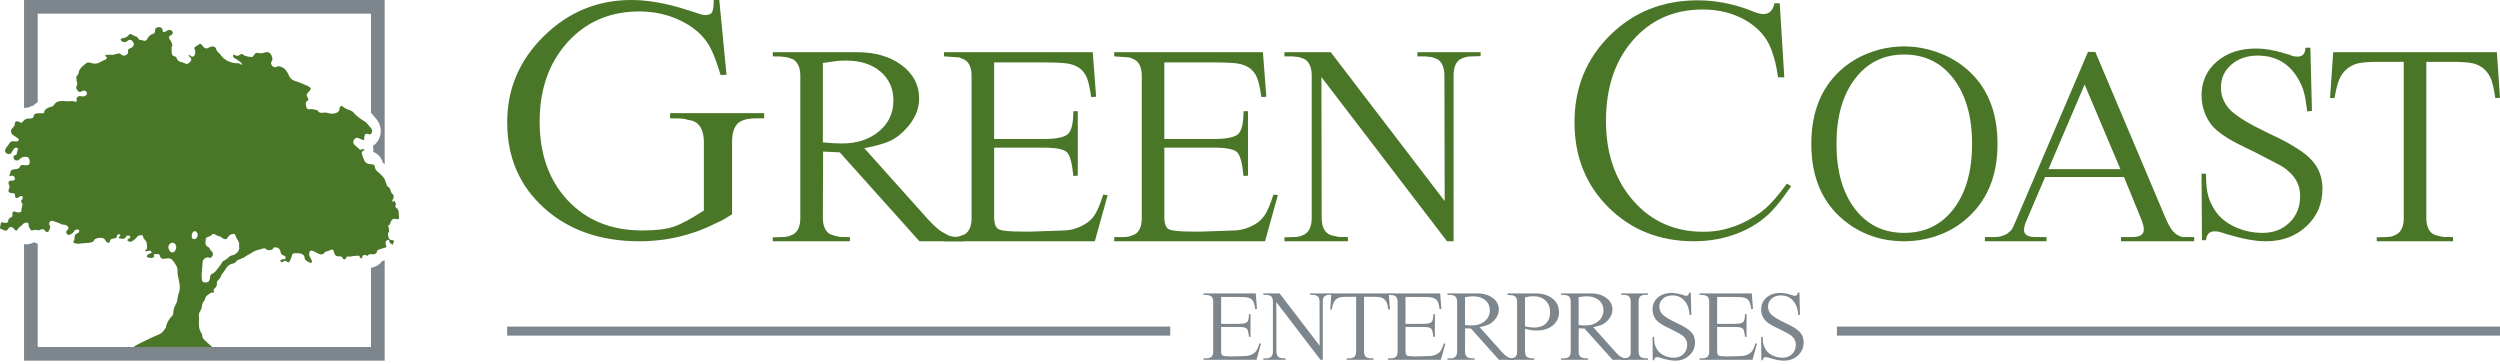
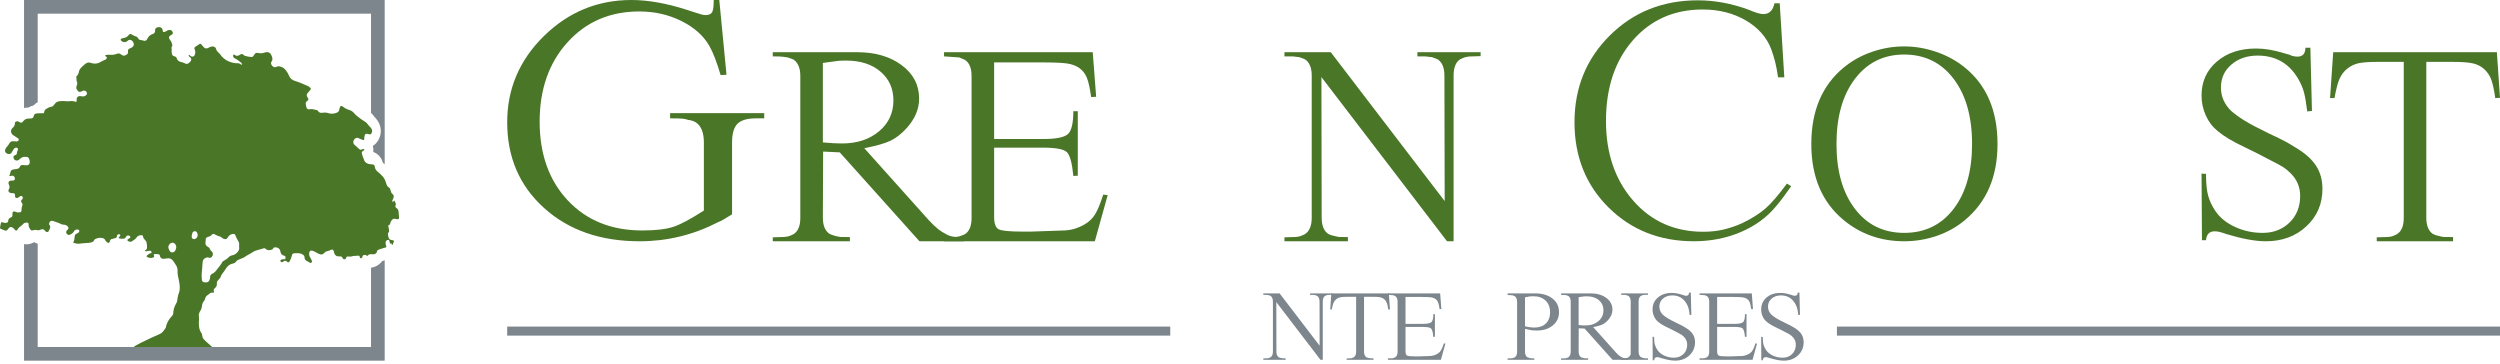
<svg xmlns="http://www.w3.org/2000/svg" width="337" height="49" viewBox="0 0 337 49" fill="none">
  <g clip-path="url(#clip0_304_274)">
    <path d="M96.21 0H96.961L97.933 10.075L97.138 10.12C96.636 8.402 96.135 7.099 95.635 6.21C94.84 4.819 93.58 3.693 91.857 2.835C90.133 1.977 88.24 1.545 86.178 1.545C82.23 1.545 79.004 2.932 76.501 5.701C73.996 8.47 72.745 12.035 72.745 16.395C72.745 20.785 74.01 24.327 76.544 27.023C79.077 29.718 82.422 31.066 86.575 31.066C88.373 31.066 89.764 30.904 90.751 30.581C91.738 30.258 93.115 29.524 94.883 28.378V19.212C94.883 17.863 94.514 16.951 93.779 16.482C93.454 16.305 93.13 16.202 92.807 16.172C92.542 16.085 92.283 16.027 92.033 15.997C91.782 15.968 91.216 15.953 90.332 15.953V15.246H103.015V15.953H101.91C100.731 15.953 99.899 16.196 99.413 16.684C98.927 17.171 98.683 18.005 98.683 19.188V28.891C98.153 29.217 97.763 29.452 97.513 29.6C97.262 29.748 97.019 29.866 96.784 29.955C93.454 31.669 89.934 32.524 86.222 32.524C80.948 32.524 76.655 31.03 73.341 28.039C70.026 25.049 68.37 21.197 68.37 16.483C68.37 11.976 70.019 8.102 73.318 4.861C76.618 1.622 80.551 0 85.117 0C87.356 0 89.846 0.442 92.586 1.325C93.292 1.562 93.749 1.709 93.956 1.767C94.486 1.943 94.854 2.033 95.061 2.033C95.532 2.033 95.841 1.907 95.989 1.657C96.135 1.407 96.21 0.855 96.21 0Z" fill="#4A7628" />
    <path d="M104.171 7.6V7.035H115.519C117.971 7.035 119.979 7.618 121.547 8.785C123.114 9.952 123.898 11.454 123.898 13.292C123.898 14.707 123.331 16.039 122.2 17.287C121.493 18.066 120.762 18.631 120.007 18.985C119.253 19.338 118.085 19.669 116.506 19.975L125.125 29.597C125.621 30.138 126.051 30.554 126.417 30.847C126.783 31.142 127.203 31.405 127.675 31.641C127.888 31.759 128.124 31.84 128.384 31.887C128.643 31.935 128.986 31.959 129.411 31.959H129.978V32.523H123.943L113.199 20.539L110.958 20.433L110.922 29.342C110.922 30.401 111.226 31.133 111.833 31.533C112.16 31.675 112.452 31.775 112.708 31.834C112.965 31.893 113.152 31.928 113.269 31.941C113.386 31.953 113.818 31.959 114.564 31.959V32.523H104.171V31.991L105.266 31.959C105.667 31.959 105.985 31.928 106.221 31.87C106.456 31.811 106.704 31.709 106.963 31.568C107.576 31.19 107.882 30.459 107.882 29.373V10.22C107.882 9.182 107.576 8.451 106.963 8.025L106.186 7.742C105.973 7.718 105.767 7.689 105.567 7.654C105.366 7.619 104.901 7.6 104.171 7.6ZM110.923 8.484V19.196C111.846 19.291 112.709 19.338 113.513 19.338C115.524 19.338 117.179 18.795 118.481 17.711C119.782 16.626 120.432 15.237 120.432 13.539C120.432 11.937 119.85 10.641 118.687 9.651C117.524 8.66 115.981 8.167 114.057 8.167C113.606 8.167 113.255 8.179 113.006 8.202C112.757 8.225 112.062 8.32 110.923 8.484Z" fill="#4A7628" />
    <path d="M127.255 32.524V31.96H128.373C128.756 31.96 129.057 31.929 129.273 31.871C129.489 31.811 129.754 31.711 130.066 31.569C130.666 31.192 130.967 30.459 130.967 29.373V10.252C130.967 9.168 130.661 8.437 130.049 8.06L129.306 7.742L127.256 7.6V7.035H147.301L147.761 13.045L147.087 13.08C146.921 11.877 146.727 11.005 146.502 10.464C146.277 9.922 145.941 9.49 145.492 9.173C145.042 8.855 144.487 8.648 143.826 8.554C143.164 8.46 142.054 8.413 140.494 8.413H134.008V18.736H140.633C142.347 18.736 143.452 18.518 143.945 18.082C144.438 17.645 144.685 16.614 144.685 14.988H145.286V23.684L144.687 23.72C144.522 21.976 144.228 20.904 143.806 20.503C143.382 20.103 142.313 19.903 140.599 19.903H134.009V29.208C134.009 30.124 134.208 30.689 134.608 30.899C135.008 31.112 136.054 31.216 137.747 31.216H139.088L143.144 31.075C143.732 31.075 144.272 31.005 144.766 30.863C145.259 30.722 145.731 30.521 146.177 30.262C146.764 29.932 147.234 29.489 147.588 28.936C147.94 28.383 148.317 27.482 148.717 26.232L149.316 26.302L147.583 32.524H127.255Z" fill="#4A7628" />
-     <path d="M150.199 32.524V31.96H151.316C151.701 31.96 152 31.929 152.217 31.871C152.434 31.811 152.698 31.711 153.01 31.569C153.611 31.192 153.91 30.459 153.91 29.373V10.252C153.91 9.168 153.604 8.437 152.992 8.06L152.249 7.742L150.198 7.6V7.035H170.243L170.703 13.045L170.029 13.08C169.864 11.877 169.669 11.005 169.444 10.464C169.221 9.922 168.883 9.49 168.435 9.173C167.987 8.855 167.431 8.648 166.769 8.554C166.107 8.46 164.997 8.413 163.437 8.413H156.951V18.736H163.575C165.29 18.736 166.395 18.518 166.888 18.082C167.381 17.645 167.628 16.614 167.628 14.988H168.229V23.684L167.629 23.72C167.465 21.976 167.171 20.904 166.748 20.503C166.325 20.103 165.256 19.903 163.542 19.903H156.952V29.208C156.952 30.124 157.152 30.689 157.551 30.899C157.951 31.112 158.997 31.216 160.69 31.216H162.03L166.087 31.075C166.674 31.075 167.216 31.005 167.708 30.863C168.203 30.722 168.673 30.521 169.12 30.262C169.708 29.932 170.178 29.489 170.53 28.936C170.882 28.383 171.259 27.482 171.659 26.232L172.258 26.302L170.527 32.524H150.199Z" fill="#4A7628" />
    <path d="M173.143 32.523V31.991L174.238 31.959C174.637 31.959 174.946 31.928 175.156 31.87C175.369 31.81 175.617 31.709 175.9 31.567C176.512 31.166 176.819 30.434 176.819 29.371V10.188C176.819 9.124 176.512 8.392 175.9 7.99L175.156 7.707L174.238 7.6H173.143V7.035H179.385L194.743 27.107L194.707 10.189C194.707 9.125 194.401 8.393 193.788 7.991L193.047 7.707L192.127 7.601H191.066V7.036H199.586V7.567L198.491 7.601C198.089 7.601 197.783 7.63 197.572 7.689C197.36 7.748 197.112 7.85 196.83 7.991C196.24 8.369 195.945 9.1 195.945 10.185V32.524H195.061L178.127 10.392L178.162 29.342C178.162 30.401 178.456 31.133 179.046 31.533C179.329 31.675 179.564 31.758 179.753 31.781C180.107 31.875 180.337 31.928 180.443 31.941C180.549 31.953 180.967 31.959 181.697 31.959V32.523H173.143Z" fill="#4A7628" />
    <path d="M239.201 0.441H239.907L240.525 10.428H239.685C239.568 9.633 239.443 8.962 239.31 8.417C239.179 7.873 238.994 7.275 238.759 6.627C238.139 5.008 236.99 3.711 235.311 2.739C233.633 1.767 231.703 1.281 229.522 1.281C225.663 1.281 222.526 2.666 220.11 5.434C217.693 8.204 216.486 11.828 216.486 16.306C216.486 20.665 217.709 24.245 220.154 27.044C222.598 29.843 225.751 31.241 229.61 31.241C230.582 31.241 231.503 31.14 232.371 30.933C233.24 30.726 234.088 30.433 234.913 30.049C236.18 29.431 237.203 28.782 237.984 28.104C238.764 27.426 239.729 26.308 240.877 24.746L241.453 25.1C240.658 26.248 239.98 27.147 239.419 27.796C238.181 29.297 236.592 30.461 234.646 31.286C232.702 32.111 230.597 32.522 228.327 32.522C223.732 32.522 219.902 31.006 216.838 27.971C213.774 24.938 212.242 21.107 212.242 16.482C212.242 11.828 213.833 7.924 217.015 4.771C220.196 1.62 224.144 0.043 228.859 0.043C231.156 0.043 233.454 0.471 235.751 1.324C236.636 1.707 237.283 1.899 237.696 1.899C238.493 1.9 238.994 1.414 239.201 0.441Z" fill="#4A7628" />
    <path d="M244.164 19.407C244.164 14.953 245.614 11.523 248.513 9.119C249.622 8.201 250.888 7.492 252.314 6.999C253.74 6.503 255.194 6.256 256.679 6.256C258.141 6.256 259.592 6.503 261.029 6.999C262.465 7.492 263.75 8.201 264.881 9.119C267.803 11.499 269.265 14.93 269.265 19.407C269.265 23.814 267.803 27.231 264.881 29.659C263.796 30.578 262.542 31.286 261.116 31.78C259.691 32.274 258.211 32.522 256.679 32.522C253.545 32.522 250.822 31.567 248.513 29.659C245.614 27.254 244.164 23.839 244.164 19.407ZM256.679 7.351C253.923 7.351 251.713 8.441 250.052 10.621C248.39 12.802 247.558 15.73 247.558 19.407C247.558 23.06 248.383 25.97 250.034 28.139C251.683 30.307 253.899 31.391 256.679 31.391C259.484 31.391 261.711 30.306 263.361 28.139C265.011 25.97 265.834 23.06 265.834 19.407C265.834 15.73 265.005 12.802 263.344 10.621C261.681 8.441 259.461 7.351 256.679 7.351Z" fill="#4A7628" />
-     <path d="M267.568 32.524V31.959H268.629H268.807C269.371 31.959 269.843 31.864 270.22 31.675C270.314 31.629 270.402 31.587 270.486 31.552C270.568 31.517 270.679 31.427 270.821 31.287C271.009 31.169 271.175 30.981 271.316 30.721L271.811 29.589L281.461 7H282.451L291.997 29.589C292.185 29.973 292.316 30.236 292.385 30.378C292.622 30.809 292.846 31.121 293.057 31.312C293.175 31.456 293.37 31.599 293.641 31.743C293.911 31.887 294.14 31.959 294.33 31.959H294.931H295.779V32.524H285.914V31.959H287.152H287.401C288.461 31.959 288.99 31.616 288.99 30.931C288.99 30.623 288.879 30.173 288.653 29.583L286.315 23.863H275.678L273.232 29.593C272.967 30.158 272.835 30.629 272.835 31.004C272.835 31.64 273.366 31.959 274.426 31.959H274.673H275.875V32.524H267.568ZM281.007 11.392L276.132 22.801H285.829L281.007 11.392Z" fill="#4A7628" />
    <path d="M296.767 23.403L297.371 23.438C297.371 24.734 297.471 25.729 297.672 26.425C297.87 27.121 298.195 27.799 298.642 28.458C299.255 29.354 300.139 30.067 301.293 30.596C302.449 31.127 303.686 31.392 305.005 31.392C306.466 31.392 307.674 30.927 308.63 29.996C309.585 29.066 310.061 27.869 310.061 26.408C310.061 25.229 309.638 24.215 308.788 23.367C308.458 23.038 308.134 22.766 307.816 22.554C307.497 22.343 306.821 21.977 305.785 21.459L304.157 20.61L302.566 19.833C300.963 19.079 299.761 18.36 298.958 17.676C298.254 17.111 297.71 16.403 297.336 15.554C296.956 14.706 296.767 13.811 296.767 12.867C296.767 11.006 297.452 9.486 298.819 8.307C300.186 7.129 301.955 6.54 304.121 6.54C305.275 6.54 306.538 6.753 307.904 7.176C308.234 7.27 308.464 7.337 308.592 7.371C308.723 7.406 308.812 7.448 308.858 7.493C309.163 7.588 309.435 7.635 309.673 7.635C310.401 7.635 310.767 7.236 310.767 6.434H311.438L311.651 14.954L311.015 15.024C310.873 13.846 310.719 12.962 310.555 12.373C310.39 11.784 310.117 11.171 309.742 10.535C308.517 8.507 306.713 7.493 304.333 7.493C302.919 7.493 301.74 7.895 300.798 8.697C299.854 9.498 299.383 10.535 299.383 11.808C299.383 12.988 299.831 14.024 300.726 14.919C301.197 15.343 301.804 15.785 302.547 16.244C303.29 16.705 304.368 17.276 305.783 17.959C306.889 18.478 307.649 18.849 308.063 19.073C308.475 19.297 308.904 19.551 309.353 19.834C310.649 20.588 311.593 21.413 312.181 22.307C312.77 23.203 313.066 24.252 313.066 25.454C313.066 27.482 312.342 29.167 310.898 30.508C309.455 31.852 307.631 32.523 305.43 32.523C304.719 32.523 303.92 32.442 303.031 32.276C302.144 32.112 301.191 31.876 300.173 31.568C299.698 31.404 299.356 31.298 299.144 31.252C298.93 31.205 298.729 31.18 298.54 31.18C297.829 31.18 297.439 31.581 297.369 32.383H296.825L296.767 23.403Z" fill="#4A7628" />
    <path d="M314.092 13.22L314.515 7.035H336.577L337 13.186L336.363 13.22C336.198 12.076 336.015 11.238 335.815 10.712C335.614 10.184 335.308 9.729 334.897 9.343C334.483 8.957 333.982 8.693 333.394 8.553C332.804 8.413 331.862 8.341 330.566 8.341H327.067V29.342C327.067 30.401 327.359 31.133 327.949 31.533C328.232 31.675 328.467 31.758 328.658 31.781C329.01 31.875 329.248 31.928 329.364 31.941C329.481 31.953 329.918 31.959 330.672 31.959V32.523H320.385V31.991L321.479 31.959C321.88 31.959 322.187 31.928 322.399 31.87C322.612 31.811 322.847 31.709 323.106 31.568C323.72 31.19 324.025 30.459 324.025 29.373V8.341H320.536C319.387 8.341 318.531 8.401 317.967 8.518C317.403 8.635 316.892 8.875 316.433 9.238C315.975 9.601 315.624 10.056 315.376 10.605C315.131 11.156 314.901 12.027 314.69 13.22L314.092 13.22Z" fill="#4A7628" />
-     <path d="M162.236 48.502V48.304H162.629C162.764 48.304 162.868 48.293 162.946 48.272C163.022 48.252 163.115 48.217 163.224 48.166C163.436 48.034 163.541 47.776 163.541 47.395V40.677C163.541 40.296 163.433 40.039 163.217 39.906L162.956 39.796L162.236 39.745V39.547H169.279L169.44 41.658L169.204 41.67C169.145 41.248 169.077 40.941 168.998 40.752C168.919 40.561 168.801 40.41 168.643 40.298C168.486 40.185 168.291 40.113 168.058 40.081C167.825 40.047 167.436 40.031 166.888 40.031H164.609V43.658H166.936C167.538 43.658 167.927 43.581 168.099 43.428C168.272 43.274 168.36 42.913 168.36 42.341H168.57V45.397L168.36 45.408C168.302 44.796 168.198 44.419 168.051 44.278C167.903 44.136 167.526 44.067 166.923 44.067H164.609V47.335C164.609 47.658 164.678 47.856 164.819 47.929C164.96 48.005 165.328 48.042 165.923 48.042H166.393L167.819 47.993C168.025 47.993 168.215 47.967 168.388 47.917C168.562 47.868 168.728 47.797 168.884 47.705C169.091 47.59 169.256 47.435 169.38 47.24C169.503 47.045 169.636 46.73 169.776 46.289L169.987 46.316L169.379 48.501H162.236V48.502Z" fill="#7D868C" />
    <path d="M170.297 48.502V48.315L170.683 48.304C170.823 48.304 170.931 48.293 171.006 48.272C171.081 48.252 171.167 48.217 171.266 48.166C171.481 48.025 171.589 47.767 171.589 47.394V40.655C171.589 40.28 171.482 40.024 171.266 39.882L171.006 39.783L170.683 39.745H170.297V39.547H172.491L177.886 46.599L177.875 40.655C177.875 40.283 177.767 40.024 177.551 39.882L177.291 39.783L176.968 39.745H176.595V39.547H179.589V39.734L179.203 39.745C179.063 39.745 178.956 39.756 178.881 39.777C178.806 39.797 178.719 39.833 178.62 39.882C178.412 40.014 178.31 40.273 178.31 40.654V48.502H177.999L172.048 40.727L172.061 47.384C172.061 47.756 172.164 48.013 172.371 48.155C172.471 48.203 172.553 48.233 172.619 48.241C172.743 48.275 172.825 48.293 172.862 48.297C172.898 48.302 173.046 48.304 173.303 48.304V48.502H170.297Z" fill="#7D868C" />
    <path d="M179.315 41.721L179.463 39.547H187.215L187.363 41.709L187.14 41.721C187.083 41.317 187.017 41.024 186.948 40.839C186.877 40.653 186.77 40.494 186.625 40.357C186.479 40.222 186.303 40.13 186.097 40.08C185.889 40.03 185.558 40.006 185.102 40.006H183.872V47.384C183.872 47.755 183.976 48.013 184.183 48.154C184.283 48.203 184.366 48.232 184.432 48.24C184.556 48.275 184.639 48.292 184.68 48.297C184.721 48.301 184.875 48.303 185.141 48.303V48.502H181.526V48.315L181.91 48.303C182.052 48.303 182.159 48.292 182.234 48.271C182.309 48.252 182.392 48.217 182.482 48.165C182.697 48.033 182.806 47.776 182.806 47.395V40.007H181.58C181.176 40.007 180.874 40.027 180.677 40.068C180.479 40.109 180.299 40.193 180.138 40.32C179.977 40.448 179.853 40.608 179.766 40.801C179.68 40.995 179.599 41.301 179.525 41.721H179.315Z" fill="#7D868C" />
    <path d="M187.09 48.502V48.304H187.483C187.618 48.304 187.723 48.293 187.799 48.272C187.876 48.252 187.968 48.217 188.078 48.166C188.289 48.034 188.395 47.776 188.395 47.395V40.677C188.395 40.296 188.287 40.039 188.072 39.906L187.811 39.796L187.091 39.745V39.547H194.133L194.294 41.658L194.058 41.67C194 41.248 193.931 40.941 193.852 40.752C193.774 40.561 193.655 40.41 193.498 40.298C193.339 40.185 193.146 40.113 192.912 40.081C192.679 40.047 192.29 40.031 191.741 40.031H189.463V43.658H191.79C192.393 43.658 192.78 43.581 192.953 43.428C193.127 43.274 193.214 42.913 193.214 42.341H193.425V45.397L193.214 45.408C193.157 44.796 193.054 44.419 192.905 44.278C192.756 44.136 192.38 44.067 191.778 44.067H189.463V47.335C189.463 47.658 189.533 47.856 189.673 47.929C189.814 48.005 190.182 48.042 190.776 48.042H191.247L192.673 47.993C192.88 47.993 193.068 47.967 193.242 47.917C193.417 47.868 193.581 47.797 193.739 47.705C193.944 47.59 194.11 47.435 194.233 47.24C194.359 47.045 194.491 46.73 194.631 46.289L194.841 46.316L194.232 48.501H187.09V48.502Z" fill="#7D868C" />
-     <path d="M195.114 39.745V39.547H199.101C199.963 39.547 200.669 39.752 201.219 40.162C201.771 40.571 202.044 41.099 202.044 41.746C202.044 42.243 201.846 42.71 201.449 43.149C201.2 43.424 200.943 43.622 200.678 43.746C200.415 43.87 200.003 43.987 199.448 44.094L202.476 47.475C202.651 47.665 202.802 47.812 202.93 47.915C203.058 48.017 203.205 48.111 203.372 48.193C203.447 48.233 203.53 48.263 203.622 48.279C203.713 48.296 203.833 48.304 203.983 48.304H204.181V48.502H202.061L198.286 44.292L197.498 44.255L197.486 47.385C197.486 47.757 197.592 48.014 197.806 48.156C197.921 48.204 198.023 48.241 198.113 48.26C198.203 48.281 198.268 48.294 198.31 48.298C198.351 48.302 198.502 48.304 198.765 48.304V48.502H195.113V48.316L195.499 48.304C195.64 48.304 195.752 48.294 195.834 48.272C195.916 48.254 196.003 48.218 196.094 48.166C196.31 48.034 196.417 47.776 196.417 47.396V40.665C196.417 40.3 196.31 40.044 196.094 39.894L195.821 39.795C195.746 39.787 195.674 39.776 195.604 39.764C195.534 39.752 195.371 39.745 195.114 39.745ZM197.487 40.055V43.82C197.811 43.854 198.114 43.869 198.397 43.869C199.103 43.869 199.686 43.678 200.142 43.297C200.599 42.918 200.829 42.427 200.829 41.831C200.829 41.268 200.624 40.814 200.214 40.466C199.806 40.117 199.264 39.943 198.587 39.943C198.429 39.943 198.306 39.949 198.219 39.956C198.13 39.964 197.887 39.998 197.487 40.055Z" fill="#7D868C" />
    <path d="M203.224 39.76V39.547H206.907C207.89 39.547 208.678 39.777 209.268 40.237C209.86 40.696 210.155 41.315 210.155 42.094C210.155 42.812 209.879 43.403 209.324 43.862C208.772 44.322 208.058 44.553 207.184 44.553C206.891 44.553 206.654 44.541 206.472 44.517C206.289 44.49 205.987 44.429 205.572 44.33V47.385C205.572 47.757 205.676 48.014 205.883 48.155C205.999 48.204 206.102 48.241 206.194 48.26C206.284 48.281 206.348 48.294 206.385 48.297C206.422 48.302 206.571 48.304 206.827 48.304V48.502H203.224V48.315L203.609 48.304C203.742 48.304 203.846 48.293 203.92 48.272C203.996 48.253 204.086 48.217 204.193 48.168C204.401 48.036 204.504 47.778 204.504 47.4V40.701C204.504 40.321 204.401 40.064 204.193 39.933L203.92 39.812L203.224 39.76ZM206.694 39.933C206.495 39.933 206.333 39.941 206.208 39.957C206.083 39.975 205.871 40.015 205.571 40.081V43.982C205.838 44.047 206.075 44.094 206.279 44.118C206.483 44.142 206.669 44.156 206.836 44.156C207.486 44.156 208.001 43.972 208.382 43.603C208.76 43.235 208.951 42.736 208.951 42.107C208.951 41.434 208.747 40.905 208.34 40.516C207.933 40.128 207.384 39.933 206.694 39.933Z" fill="#7D868C" />
    <path d="M210.43 39.745V39.547H214.416C215.277 39.547 215.982 39.752 216.533 40.162C217.084 40.571 217.359 41.099 217.359 41.746C217.359 42.243 217.161 42.71 216.763 43.149C216.515 43.424 216.257 43.622 215.991 43.746C215.727 43.87 215.317 43.987 214.762 44.094L217.791 47.475C217.964 47.665 218.116 47.812 218.244 47.915C218.372 48.017 218.52 48.111 218.686 48.193C218.762 48.233 218.845 48.263 218.936 48.279C219.027 48.296 219.146 48.304 219.295 48.304H219.495V48.502H217.374L213.6 44.292L212.813 44.255L212.8 47.385C212.8 47.757 212.906 48.014 213.12 48.156C213.235 48.204 213.337 48.241 213.428 48.26C213.518 48.281 213.584 48.294 213.624 48.298C213.665 48.302 213.818 48.304 214.08 48.304V48.502H210.429V48.316L210.813 48.304C210.955 48.304 211.064 48.294 211.148 48.272C211.231 48.254 211.318 48.218 211.409 48.166C211.623 48.034 211.732 47.776 211.732 47.396V40.665C211.732 40.3 211.623 40.044 211.409 39.894L211.136 39.795C211.061 39.787 210.988 39.776 210.917 39.764C210.85 39.752 210.685 39.745 210.43 39.745ZM212.8 40.055V43.82C213.125 43.854 213.428 43.869 213.71 43.869C214.418 43.869 215 43.678 215.457 43.297C215.914 42.918 216.143 42.427 216.143 41.831C216.143 41.268 215.937 40.814 215.529 40.466C215.119 40.117 214.577 39.943 213.902 39.943C213.744 39.943 213.62 39.949 213.532 39.956C213.444 39.964 213.201 39.998 212.8 40.055Z" fill="#7D868C" />
    <path d="M218.539 48.502V48.316L218.924 48.304C219.065 48.304 219.177 48.294 219.26 48.272C219.342 48.252 219.425 48.218 219.508 48.166L219.682 48.006C219.739 47.929 219.776 47.862 219.793 47.799C219.811 47.738 219.819 47.603 219.819 47.395V47.283V40.655C219.819 40.28 219.71 40.024 219.495 39.882L219.235 39.783L218.924 39.745H218.539V39.547H222.154V39.734L221.782 39.745C221.641 39.745 221.532 39.756 221.458 39.777C221.383 39.797 221.296 39.833 221.199 39.882C220.991 40.014 220.886 40.273 220.886 40.654V47.382C220.886 47.748 220.994 48.005 221.204 48.155C221.322 48.204 221.412 48.233 221.47 48.242C221.579 48.276 221.656 48.294 221.698 48.298C221.74 48.302 221.892 48.304 222.155 48.304V48.502H218.539Z" fill="#7D868C" />
    <path d="M222.763 45.409L222.975 45.422C222.975 45.878 223.009 46.228 223.079 46.471C223.15 46.716 223.265 46.954 223.421 47.185C223.636 47.5 223.948 47.751 224.354 47.938C224.759 48.124 225.193 48.218 225.657 48.218C226.172 48.218 226.594 48.054 226.931 47.726C227.266 47.4 227.433 46.979 227.433 46.466C227.433 46.053 227.284 45.695 226.988 45.397C226.871 45.281 226.758 45.186 226.645 45.113C226.533 45.038 226.295 44.909 225.931 44.727L225.36 44.429L224.802 44.156C224.237 43.891 223.815 43.637 223.533 43.397C223.285 43.199 223.094 42.95 222.964 42.652C222.83 42.353 222.763 42.039 222.763 41.709C222.763 41.054 223.002 40.52 223.484 40.105C223.963 39.693 224.585 39.485 225.348 39.485C225.753 39.485 226.195 39.559 226.676 39.708C226.791 39.743 226.872 39.764 226.919 39.777C226.963 39.79 226.995 39.804 227.011 39.821C227.118 39.853 227.214 39.871 227.296 39.871C227.554 39.871 227.681 39.729 227.681 39.447H227.918L227.993 42.441L227.77 42.466C227.72 42.052 227.665 41.741 227.607 41.535C227.55 41.327 227.455 41.113 227.322 40.889C226.891 40.176 226.258 39.821 225.421 39.821C224.924 39.821 224.51 39.962 224.179 40.242C223.849 40.524 223.682 40.888 223.682 41.335C223.682 41.749 223.84 42.114 224.155 42.427C224.319 42.577 224.533 42.732 224.795 42.894C225.054 43.055 225.434 43.256 225.93 43.495C226.32 43.678 226.588 43.809 226.732 43.888C226.877 43.966 227.026 44.056 227.186 44.155C227.64 44.42 227.972 44.709 228.179 45.024C228.385 45.339 228.49 45.708 228.49 46.13C228.49 46.842 228.235 47.433 227.728 47.905C227.221 48.378 226.581 48.615 225.808 48.615C225.556 48.615 225.276 48.585 224.963 48.526C224.652 48.469 224.318 48.386 223.959 48.278C223.793 48.221 223.673 48.183 223.597 48.165C223.522 48.15 223.452 48.141 223.386 48.141C223.136 48.141 222.999 48.282 222.974 48.564H222.783L222.763 45.409Z" fill="#7D868C" />
    <path d="M229.098 48.502V48.304H229.489C229.624 48.304 229.731 48.293 229.806 48.272C229.882 48.252 229.976 48.217 230.086 48.166C230.297 48.034 230.402 47.776 230.402 47.395V40.677C230.402 40.296 230.294 40.039 230.079 39.906L229.819 39.796L229.098 39.745V39.547H236.142L236.302 41.658L236.065 41.67C236.008 41.248 235.94 40.941 235.86 40.752C235.782 40.561 235.663 40.41 235.506 40.298C235.348 40.185 235.154 40.113 234.92 40.081C234.687 40.047 234.297 40.031 233.749 40.031H231.471V43.658H233.799C234.401 43.658 234.789 43.581 234.963 43.428C235.135 43.274 235.222 42.913 235.222 42.341H235.433V45.397L235.222 45.408C235.163 44.796 235.061 44.419 234.913 44.278C234.764 44.136 234.388 44.067 233.786 44.067H231.471V47.335C231.471 47.658 231.541 47.856 231.68 47.929C231.822 48.005 232.189 48.042 232.784 48.042H233.256L234.68 47.993C234.887 47.993 235.075 47.967 235.25 47.917C235.424 47.868 235.589 47.797 235.747 47.705C235.954 47.59 236.119 47.435 236.242 47.24C236.367 47.045 236.499 46.73 236.638 46.289L236.849 46.316L236.241 48.501H229.098V48.502Z" fill="#7D868C" />
    <path d="M237.406 45.409L237.619 45.422C237.619 45.878 237.653 46.228 237.724 46.471C237.794 46.716 237.906 46.954 238.066 47.185C238.281 47.5 238.591 47.751 238.998 47.938C239.403 48.124 239.838 48.218 240.302 48.218C240.814 48.218 241.239 48.054 241.575 47.726C241.909 47.4 242.078 46.979 242.078 46.466C242.078 46.053 241.928 45.695 241.631 45.397C241.514 45.281 241.4 45.186 241.288 45.113C241.177 45.038 240.938 44.909 240.575 44.727L240.003 44.429L239.445 44.156C238.881 43.891 238.457 43.637 238.177 43.397C237.93 43.199 237.737 42.95 237.606 42.652C237.473 42.353 237.406 42.039 237.406 41.709C237.406 41.054 237.648 40.52 238.128 40.105C238.607 39.693 239.228 39.485 239.991 39.485C240.397 39.485 240.84 39.559 241.32 39.708C241.437 39.743 241.515 39.764 241.561 39.777C241.606 39.79 241.638 39.804 241.655 39.821C241.762 39.853 241.858 39.871 241.941 39.871C242.197 39.871 242.326 39.729 242.326 39.447H242.562L242.636 42.441L242.413 42.466C242.363 42.052 242.311 41.741 242.251 41.535C242.193 41.327 242.098 41.113 241.965 40.889C241.535 40.176 240.902 39.821 240.065 39.821C239.569 39.821 239.154 39.962 238.823 40.242C238.492 40.524 238.327 40.888 238.327 41.335C238.327 41.749 238.483 42.114 238.798 42.427C238.965 42.577 239.176 42.732 239.438 42.894C239.699 43.055 240.077 43.256 240.574 43.495C240.963 43.678 241.231 43.809 241.376 43.888C241.521 43.966 241.672 44.056 241.829 44.155C242.285 44.42 242.616 44.709 242.823 45.024C243.028 45.339 243.133 45.708 243.133 46.13C243.133 46.842 242.878 47.433 242.372 47.905C241.865 48.38 241.223 48.616 240.45 48.616C240.201 48.616 239.921 48.586 239.609 48.527C239.297 48.47 238.96 48.387 238.604 48.279C238.437 48.222 238.317 48.184 238.242 48.166C238.167 48.151 238.097 48.142 238.03 48.142C237.781 48.142 237.643 48.283 237.618 48.565H237.427L237.406 45.409Z" fill="#7D868C" />
    <path d="M157.75 44.023H68.37V45.242H157.75V44.023Z" fill="#7D868C" />
    <path d="M337 44.023H247.619V45.242H337V44.023Z" fill="#7D868C" />
    <path fill-rule="evenodd" clip-rule="evenodd" d="M42.766 30.207C42.755 30.119 42.793 30.042 42.891 30.005C42.988 29.968 43.064 30.019 43.13 30.076C43.301 30.224 43.323 30.401 43.181 30.483C43.113 30.52 43.041 30.555 42.961 30.505C42.848 30.434 42.758 30.349 42.766 30.207Z" fill="#4A7628" />
    <path fill-rule="evenodd" clip-rule="evenodd" d="M42.51 29.079C42.51 29.23 42.401 29.387 42.294 29.371C42.146 29.351 42.124 29.246 42.121 29.137C42.117 28.997 42.204 28.879 42.31 28.875C42.403 28.872 42.51 28.979 42.51 29.079Z" fill="#4A7628" />
    <path fill-rule="evenodd" clip-rule="evenodd" d="M12.204 26.592C12.215 26.593 12.237 26.595 12.259 26.598C12.413 26.625 12.567 26.766 12.565 26.879C12.563 26.918 12.567 26.958 12.502 26.968C12.381 26.985 12.117 26.866 12.07 26.771C12.016 26.662 12.065 26.592 12.204 26.592Z" fill="#4A7628" />
    <path fill-rule="evenodd" clip-rule="evenodd" d="M53.17 27.024C53.204 27.163 53.262 27.286 53.339 27.403C53.39 27.482 53.364 27.557 53.333 27.634C53.264 27.811 53.282 27.962 53.485 28.079C53.654 28.178 53.712 28.339 53.721 28.497C53.737 28.764 53.761 29.03 53.791 29.297C53.815 29.527 53.686 29.602 53.421 29.528C53.097 29.438 52.918 29.495 52.754 29.754C52.67 29.887 52.605 30.026 52.587 30.176C52.58 30.242 52.555 30.289 52.473 30.309C52.341 30.341 52.331 30.419 52.349 30.521C52.388 30.731 52.455 30.939 52.446 31.153C52.444 31.198 52.458 31.248 52.418 31.283C52.23 31.45 52.305 31.644 52.33 31.833C52.337 31.886 52.367 31.937 52.377 31.991C52.419 32.221 52.553 32.343 52.851 32.365C53.126 32.386 53.18 32.516 53.032 32.716C52.991 32.772 52.99 32.828 52.977 32.886C52.965 32.933 52.949 32.995 52.881 32.998C52.822 33.002 52.802 32.942 52.79 32.901C52.773 32.836 52.788 32.768 52.656 32.827C52.57 32.866 52.561 32.771 52.546 32.727C52.513 32.632 52.493 32.534 52.474 32.435C52.454 32.331 52.379 32.323 52.28 32.347C52.096 32.39 51.995 32.498 51.984 32.661C51.971 32.836 51.985 33.011 52.068 33.174C52.124 33.285 52.08 33.324 51.953 33.366C51.646 33.468 51.325 33.536 51.026 33.656C50.887 33.712 50.833 33.809 50.808 33.92C50.746 34.201 50.509 34.312 50.185 34.275C49.989 34.252 49.748 34.235 49.602 34.421C49.54 34.499 49.463 34.534 49.382 34.429C49.303 34.325 49.181 34.365 49.075 34.377C48.972 34.391 48.889 34.43 48.873 34.537C48.864 34.604 48.829 34.67 48.8 34.734C48.775 34.792 48.724 34.82 48.648 34.811C48.575 34.803 48.529 34.768 48.51 34.71C48.495 34.667 48.482 34.623 48.475 34.58C48.458 34.474 48.363 34.448 48.267 34.466C48.051 34.504 47.83 34.475 47.613 34.509C47.524 34.524 47.45 34.557 47.364 34.575C47.222 34.602 47.084 34.595 46.943 34.575C46.803 34.556 46.721 34.604 46.674 34.716C46.633 34.817 46.611 34.946 46.45 34.956C46.286 34.967 46.206 34.854 46.164 34.745C46.092 34.557 45.901 34.545 45.737 34.561C45.397 34.593 45.177 34.443 45.07 34.164C45.027 34.056 45.011 33.941 44.979 33.831C44.926 33.653 44.779 33.588 44.597 33.683C44.419 33.777 44.233 33.846 44.029 33.884C43.905 33.907 43.821 33.974 43.749 34.056C43.492 34.348 43.324 34.364 42.948 34.207C42.666 34.089 42.436 33.905 42.144 33.805C41.882 33.716 41.734 33.837 41.699 34.02C41.656 34.242 41.667 34.456 41.789 34.658C41.892 34.827 41.977 35.001 42.048 35.179C42.086 35.274 42.053 35.347 41.972 35.407C41.888 35.47 41.803 35.43 41.728 35.39C41.577 35.304 41.426 35.217 41.276 35.129C41.091 35.019 41.058 34.85 41.051 34.681C41.046 34.516 40.953 34.41 40.801 34.31C40.452 34.082 40.056 34.126 39.662 34.145C39.478 34.155 39.391 34.249 39.361 34.389C39.304 34.658 39.208 34.918 39.079 35.167C39.07 35.185 39.062 35.203 39.05 35.221C38.908 35.414 38.833 35.417 38.646 35.238C38.525 35.122 38.371 35.113 38.246 35.227C38.2 35.27 38.145 35.292 38.09 35.318C37.976 35.373 37.893 35.354 37.833 35.252C37.77 35.147 37.777 35.063 37.91 35.004C38.017 34.954 38.131 34.941 38.254 34.943C38.34 34.945 38.461 34.944 38.47 34.855C38.48 34.745 38.54 34.617 38.416 34.518C38.39 34.498 38.359 34.476 38.326 34.469C37.904 34.385 37.822 34.096 37.773 33.802C37.717 33.464 37.252 33.239 36.891 33.388C36.849 33.405 36.834 33.434 36.825 33.47C36.79 33.605 36.677 33.646 36.526 33.687C36.224 33.769 35.984 33.724 35.781 33.521C35.709 33.448 35.597 33.448 35.516 33.478C35.035 33.653 34.484 33.708 34.069 33.99C33.722 34.225 33.323 34.392 32.989 34.635C32.797 34.776 32.561 34.844 32.334 34.931C32.115 35.013 31.916 35.11 31.796 35.299C31.715 35.428 31.568 35.497 31.401 35.53C30.877 35.627 30.599 35.946 30.375 36.318C30.264 36.504 30.138 36.685 29.998 36.855C29.912 36.958 29.83 37.063 29.802 37.184C29.744 37.429 29.566 37.614 29.385 37.795C29.28 37.899 29.213 38.008 29.23 38.146C29.266 38.434 29.194 38.682 28.921 38.884C28.798 38.976 28.784 39.115 28.829 39.26C28.885 39.438 28.873 39.449 28.656 39.44C28.486 39.432 28.358 39.479 28.249 39.584C28.18 39.652 28.099 39.711 28.011 39.763C27.82 39.878 27.71 40.038 27.663 40.231C27.626 40.383 27.558 40.523 27.445 40.65C27.248 40.872 27.247 41.142 27.199 41.4C27.168 41.563 27.124 41.724 27.027 41.866C26.854 42.119 26.755 42.389 26.809 42.678C26.867 42.992 26.789 43.302 26.806 43.613C26.829 44.033 26.839 44.452 27.114 44.833C27.235 45.002 27.255 45.21 27.295 45.406C27.317 45.518 27.367 45.617 27.442 45.705C27.628 45.922 28.406 46.592 28.621 46.791C28.621 46.791 18.403 46.816 18.069 46.791C17.743 46.767 20.191 45.621 20.41 45.525C20.778 45.365 21.14 45.199 21.507 45.039C21.685 44.961 21.834 44.861 21.944 44.719C22.086 44.538 22.239 44.361 22.353 44.163C22.402 44.078 22.38 43.987 22.406 43.902C22.546 43.431 22.788 43.003 23.157 42.628C23.27 42.513 23.347 42.379 23.352 42.235C23.366 41.771 23.492 41.335 23.743 40.92C23.906 40.65 23.911 40.345 23.959 40.052C23.993 39.844 24.054 39.646 24.129 39.447C24.232 39.175 24.242 38.9 24.23 38.612C24.209 38.093 24.047 37.596 23.971 37.085C23.941 36.885 23.925 36.68 23.934 36.478C23.945 36.21 23.874 35.967 23.717 35.737C23.609 35.578 23.519 35.409 23.405 35.252C23.119 34.856 22.863 34.746 22.308 34.858C22.143 34.892 21.981 34.925 21.812 34.841C21.672 34.768 21.595 34.676 21.576 34.545C21.55 34.347 21.498 34.287 21.272 34.258C21.132 34.241 20.987 34.242 20.846 34.251C20.745 34.258 20.679 34.301 20.746 34.403C20.825 34.524 20.782 34.642 20.645 34.715C20.421 34.834 19.956 34.768 19.791 34.597C19.733 34.536 19.756 34.481 19.816 34.44C19.962 34.337 20.064 34.188 20.277 34.152C20.37 34.136 20.478 34.078 20.427 33.971C20.385 33.883 20.336 33.789 20.179 33.796C20.022 33.804 19.878 33.848 19.729 33.875C19.657 33.889 19.596 33.876 19.559 33.823C19.532 33.782 19.565 33.741 19.606 33.722C19.798 33.63 19.817 33.498 19.819 33.321C19.823 33.111 19.798 32.907 19.76 32.703C19.734 32.561 19.646 32.446 19.538 32.336C19.413 32.211 19.305 32.076 19.289 31.901C19.277 31.764 19.199 31.688 19.011 31.704C18.759 31.725 18.552 31.792 18.428 31.991C18.281 32.227 18.012 32.368 17.779 32.534C17.619 32.647 17.355 32.593 17.223 32.456C17.154 32.384 17.14 32.316 17.241 32.252C17.326 32.198 17.407 32.141 17.493 32.087C17.604 32.017 17.596 31.939 17.526 31.854C17.381 31.683 17.072 31.707 16.99 31.918C16.9 32.15 16.714 32.191 16.471 32.184C16.412 32.181 16.351 32.185 16.295 32.173C16.193 32.152 16.061 32.152 16.008 32.071C15.947 31.977 16.101 31.942 16.139 31.87C16.183 31.786 16.288 31.714 16.176 31.618C16.084 31.538 15.909 31.561 15.825 31.668C15.783 31.723 15.739 31.781 15.752 31.849C15.777 31.992 15.678 32.049 15.541 32.097C15.398 32.148 15.248 32.174 15.1 32.209C14.937 32.246 14.853 32.335 14.824 32.469C14.812 32.523 14.804 32.579 14.778 32.628C14.71 32.757 14.597 32.777 14.467 32.687C14.351 32.607 14.249 32.516 14.201 32.393C14.126 32.2 13.951 32.104 13.73 32.071C13.415 32.025 13.118 32.089 12.842 32.221C12.767 32.257 12.715 32.314 12.69 32.382C12.622 32.566 12.449 32.642 12.249 32.689C12.036 32.739 11.819 32.759 11.599 32.761C11.291 32.764 10.991 32.823 10.687 32.85C10.432 32.872 10.184 32.827 9.945 32.745C9.88 32.722 9.854 32.689 9.891 32.629C10.021 32.427 10.037 32.203 10.055 31.982C10.074 31.75 10.109 31.539 10.427 31.451C10.539 31.419 10.617 31.34 10.667 31.241C10.752 31.07 10.617 30.91 10.396 30.933C10.203 30.953 10.048 31.033 9.97 31.19C9.853 31.428 9.614 31.557 9.354 31.658C9.207 31.716 9.109 31.617 9.025 31.533C8.9 31.41 8.878 31.252 8.971 31.134C9.042 31.042 9.122 30.956 9.188 30.863C9.252 30.773 9.244 30.695 9.193 30.61C9.05 30.368 8.796 30.284 8.495 30.274C8.422 30.271 8.351 30.263 8.291 30.23C7.97 30.058 7.606 29.959 7.263 29.83C7.104 29.77 6.934 29.72 6.794 29.823C6.658 29.924 6.612 30.074 6.623 30.23C6.624 30.249 6.624 30.274 6.637 30.287C6.912 30.59 6.696 30.875 6.565 31.145C6.469 31.342 6.248 31.328 6.096 31.144C5.99 31.014 5.899 30.861 5.659 30.902C5.59 30.914 5.517 30.93 5.459 30.961C5.283 31.059 5.103 31.055 4.916 31.005C4.727 30.954 4.553 31.024 4.377 31.059C4.258 31.082 4.185 31.053 4.125 30.971C3.957 30.744 3.834 30.509 3.85 30.231C3.859 30.064 3.788 30.012 3.588 30.007C3.373 30.002 3.197 30.085 3.089 30.223C2.961 30.386 2.777 30.489 2.618 30.619C2.526 30.694 2.455 30.776 2.412 30.878C2.401 30.905 2.383 30.932 2.363 30.956C2.227 31.131 2.153 31.148 1.98 30.946C1.881 30.832 1.8 30.714 1.645 30.649C1.443 30.564 1.316 30.59 1.19 30.746C1.12 30.831 1.057 30.921 0.982 31.005C0.901 31.093 0.792 31.108 0.664 31.075C0.458 31.022 0.291 30.905 0.09 30.842C0.01 30.817 -0.007 30.74 0.004 30.675C0.036 30.484 0.068 30.293 0.112 30.103C0.139 29.988 0.199 29.918 0.374 29.979C0.495 30.02 0.628 30.058 0.77 30.049C0.975 30.039 1.092 29.957 1.104 29.785C1.12 29.568 1.198 29.398 1.467 29.307C1.609 29.259 1.683 29.143 1.677 29.003C1.673 28.909 1.669 28.812 1.681 28.72C1.704 28.518 1.872 28.445 2.082 28.544C2.271 28.633 2.465 28.66 2.679 28.617C2.817 28.588 2.887 28.528 2.888 28.412C2.892 28.153 2.927 27.9 3.019 27.651C3.068 27.519 2.998 27.403 2.919 27.3C2.805 27.151 2.815 27.021 2.963 26.901C3.075 26.81 3.084 26.7 3.062 26.584C3.029 26.417 2.856 26.363 2.698 26.465C2.619 26.517 2.538 26.568 2.468 26.628C2.391 26.693 2.302 26.712 2.208 26.681C2.102 26.647 2.03 26.582 2.034 26.478C2.035 26.448 2.034 26.418 2.033 26.388C2.031 26.086 1.981 26.042 1.628 26.036C1.213 26.029 1.028 25.794 1.205 25.485C1.306 25.312 1.303 25.143 1.236 24.967C1.197 24.864 1.138 24.764 1.141 24.651C1.146 24.474 1.283 24.354 1.495 24.347C1.537 24.346 1.578 24.347 1.621 24.346C1.778 24.342 1.943 24.335 1.992 24.177C2.049 23.986 1.948 23.776 1.782 23.706C1.651 23.651 1.525 23.705 1.404 23.729C1.276 23.754 1.232 23.712 1.278 23.63C1.361 23.483 1.371 23.323 1.416 23.171C1.49 22.922 1.629 22.862 1.918 22.826C2.058 22.809 2.199 22.796 2.336 22.765C2.471 22.733 2.58 22.662 2.629 22.561C2.804 22.199 2.915 22.221 3.345 22.272C3.783 22.326 4.064 22.217 4.005 21.712C3.99 21.577 3.953 21.449 3.881 21.326C3.826 21.233 3.738 21.167 3.628 21.154C3.317 21.12 3.011 21.126 2.777 21.347C2.706 21.414 2.631 21.48 2.551 21.537C2.41 21.639 2.249 21.677 2.075 21.599C1.886 21.516 1.824 21.374 1.818 21.203C1.811 21.055 1.886 20.961 2.055 20.909C2.18 20.871 2.279 20.789 2.274 20.677C2.269 20.522 2.336 20.387 2.39 20.246C2.437 20.124 2.45 20.005 2.31 19.925C2.203 19.864 1.954 19.941 1.879 20.062C1.792 20.202 1.682 20.332 1.616 20.482C1.507 20.733 1.31 20.817 1.038 20.742C0.789 20.672 0.622 20.434 0.689 20.219C0.739 20.062 0.805 19.908 0.938 19.78C1.099 19.625 1.182 19.43 1.31 19.256C1.451 19.067 1.589 19.014 1.859 19.048C1.986 19.064 2.12 19.05 2.25 19.06C2.411 19.073 2.477 18.981 2.519 18.884C2.561 18.787 2.51 18.701 2.411 18.636C2.2 18.499 1.989 18.364 1.784 18.222C1.425 17.973 1.381 17.523 1.701 17.241C1.894 17.071 2.009 16.895 2.002 16.649C1.997 16.386 2.294 16.266 2.55 16.415C2.87 16.603 2.912 16.603 3.15 16.317C3.331 16.098 3.563 15.963 3.894 15.983C4.014 15.991 4.13 15.97 4.246 15.952C4.372 15.932 4.465 15.879 4.5 15.769C4.511 15.735 4.532 15.704 4.539 15.67C4.6 15.38 4.72 15.284 5.205 15.266C5.389 15.26 5.574 15.264 5.758 15.266C5.885 15.268 5.951 15.232 5.958 15.112C5.971 14.921 6.079 14.764 6.273 14.654C6.485 14.533 6.692 14.41 6.956 14.383C7.076 14.371 7.147 14.294 7.211 14.213C7.302 14.096 7.399 13.984 7.501 13.874C7.692 13.668 7.976 13.641 8.253 13.627C8.495 13.617 8.738 13.612 8.982 13.649C9.106 13.667 9.239 13.653 9.371 13.637C9.6 13.607 9.826 13.613 10.052 13.687C10.28 13.761 10.343 13.716 10.342 13.516C10.341 13.385 10.295 13.254 10.404 13.129C10.543 12.973 10.679 12.919 10.906 12.965C11.143 13.011 11.37 13.032 11.569 12.864C11.697 12.755 11.757 12.638 11.708 12.49C11.653 12.327 11.529 12.23 11.321 12.209C11.213 12.198 11.137 12.246 11.06 12.289C10.672 12.503 10.523 12.323 10.374 12.084C10.265 11.908 10.248 11.731 10.343 11.541C10.434 11.357 10.444 11.16 10.354 10.974C10.26 10.779 10.36 10.568 10.268 10.374C10.26 10.356 10.291 10.318 10.313 10.297C10.503 10.104 10.61 9.897 10.646 9.639C10.683 9.366 10.907 9.141 11.123 8.939C11.276 8.797 11.427 8.651 11.613 8.532C11.809 8.408 12.016 8.394 12.216 8.469C12.763 8.674 13.241 8.571 13.691 8.281C13.834 8.19 13.996 8.133 14.154 8.065C14.254 8.024 14.34 7.969 14.377 7.867C14.418 7.749 14.399 7.665 14.267 7.604C14.215 7.581 14.161 7.549 14.179 7.488C14.195 7.43 14.253 7.42 14.313 7.406C14.524 7.361 14.741 7.373 14.95 7.389C15.228 7.412 15.478 7.354 15.721 7.266C15.994 7.166 16.108 7.17 16.323 7.342C16.479 7.466 16.655 7.551 16.863 7.472C17.102 7.382 17.299 7.231 17.255 6.99C17.209 6.736 17.294 6.591 17.584 6.491C17.796 6.419 17.973 6.285 18.029 6.075C18.089 5.845 17.909 5.506 17.659 5.399C17.521 5.339 17.395 5.371 17.278 5.443C17.24 5.466 17.209 5.498 17.176 5.526C16.933 5.74 16.554 5.719 16.331 5.48C16.208 5.347 16.265 5.201 16.466 5.172C16.858 5.116 17.185 4.991 17.39 4.682C17.475 4.555 17.628 4.551 17.766 4.646C17.913 4.747 18.068 4.836 18.251 4.887C18.426 4.938 18.56 5.032 18.635 5.178C18.7 5.303 18.79 5.389 18.978 5.395C19.11 5.399 19.24 5.453 19.371 5.486C19.544 5.529 19.68 5.5 19.783 5.362C19.85 5.272 19.887 5.173 19.945 5.081C20.082 4.865 20.271 4.685 20.548 4.598C20.831 4.509 20.928 4.357 20.906 4.107C20.881 3.839 21.102 3.66 21.408 3.652C21.705 3.647 21.896 3.796 21.917 4.046C21.942 4.35 22.052 4.393 22.367 4.222C22.505 4.147 22.629 4.052 22.807 4.038C23.031 4.021 23.177 4.104 23.268 4.313C23.338 4.475 23.288 4.619 23.099 4.707C22.689 4.9 22.719 5.139 22.927 5.385C23.107 5.598 23.182 5.84 23.232 6.091C23.24 6.135 23.253 6.193 23.214 6.221C23.113 6.296 23.123 6.391 23.132 6.482C23.158 6.759 23.107 7.035 23.186 7.309C23.23 7.46 23.338 7.553 23.511 7.592C23.674 7.63 23.779 7.705 23.819 7.849C23.901 8.144 24.123 8.32 24.482 8.377C24.666 8.406 24.819 8.495 24.981 8.567C25.143 8.638 25.291 8.624 25.424 8.522C25.573 8.408 25.713 8.287 25.766 8.115C25.811 7.967 25.762 7.842 25.64 7.735C25.57 7.674 25.486 7.623 25.448 7.541C25.428 7.499 25.413 7.443 25.457 7.415C25.515 7.378 25.552 7.435 25.587 7.464C25.693 7.55 25.783 7.643 25.962 7.63C26.086 7.621 26.159 7.584 26.209 7.494C26.365 7.205 26.362 6.912 26.229 6.624C26.16 6.479 26.218 6.377 26.338 6.301C26.515 6.19 26.69 6.082 26.852 5.957C26.97 5.868 27.062 5.9 27.146 5.997C27.258 6.125 27.372 6.251 27.484 6.38C27.617 6.533 27.838 6.575 28.034 6.473C28.169 6.402 28.308 6.336 28.459 6.289C28.75 6.197 29.04 6.312 29.114 6.565C29.181 6.789 29.299 6.976 29.505 7.136C29.665 7.261 29.747 7.441 29.878 7.587C30.218 7.962 30.633 8.252 31.181 8.403C31.431 8.472 31.676 8.535 31.94 8.521C32.157 8.509 32.337 8.564 32.482 8.699C32.504 8.719 32.52 8.758 32.564 8.742C32.604 8.727 32.593 8.691 32.598 8.663C32.613 8.558 32.553 8.474 32.465 8.413C32.198 8.227 31.971 8.001 31.65 7.865C31.465 7.785 31.408 7.631 31.422 7.459C31.429 7.358 31.491 7.342 31.589 7.381C31.625 7.396 31.659 7.417 31.692 7.437C31.895 7.559 32.045 7.56 32.242 7.438C32.256 7.429 32.272 7.423 32.287 7.414C32.613 7.218 32.612 7.219 32.898 7.456C32.935 7.486 32.981 7.515 33.03 7.53C33.312 7.617 33.607 7.667 33.909 7.684C34.036 7.692 34.103 7.621 34.159 7.542C34.205 7.48 34.239 7.411 34.285 7.346C34.446 7.124 34.539 7.094 34.841 7.149C35.1 7.197 35.353 7.196 35.606 7.104C35.985 6.968 36.278 7.013 36.453 7.232C36.533 7.333 36.591 7.452 36.635 7.569C36.723 7.804 36.794 8.034 36.618 8.279C36.449 8.513 36.552 8.74 36.754 8.934C36.868 9.043 37.009 9.095 37.183 9.035C37.34 8.979 37.49 8.897 37.673 8.944C37.968 9.019 38.235 9.128 38.422 9.345C38.653 9.612 38.835 9.897 38.961 10.211C39.099 10.562 39.393 10.813 39.805 10.925C40.39 11.086 40.903 11.366 41.458 11.574C41.621 11.636 41.748 11.748 41.854 11.868C41.925 11.947 41.906 12.041 41.825 12.127C41.687 12.276 41.554 12.428 41.434 12.586C41.297 12.765 41.342 12.95 41.453 13.123C41.498 13.194 41.544 13.264 41.562 13.341C41.581 13.426 41.569 13.507 41.468 13.564C41.235 13.698 41.177 13.888 41.23 14.112C41.261 14.238 41.266 14.369 41.313 14.492C41.395 14.702 41.512 14.771 41.767 14.723C42.119 14.658 42.429 14.787 42.752 14.857C42.802 14.868 42.835 14.903 42.86 14.948C42.97 15.154 43.178 15.244 43.446 15.202C43.728 15.158 44.004 15.164 44.268 15.254C44.649 15.382 45.013 15.332 45.373 15.203C45.634 15.11 45.723 14.917 45.752 14.701C45.767 14.6 45.805 14.507 45.839 14.413C45.892 14.267 46.048 14.239 46.183 14.348C46.456 14.567 46.761 14.739 47.124 14.838C47.427 14.922 47.628 15.123 47.798 15.329C48.026 15.603 48.344 15.791 48.622 16.019C48.912 16.258 49.317 16.397 49.527 16.702C49.656 16.887 49.83 17.039 49.973 17.209C50.164 17.435 50.24 17.696 50.075 17.967C49.98 18.125 49.899 18.149 49.702 18.086C49.331 17.964 49.17 18.051 49.128 18.381C49.111 18.513 49.086 18.646 49.095 18.78C49.101 18.887 49.038 18.897 48.941 18.866C48.742 18.8 48.539 18.739 48.364 18.636C48.196 18.537 48.052 18.566 47.906 18.654C47.639 18.817 47.487 19.295 47.805 19.538C48.022 19.704 48.203 19.905 48.406 20.083C48.553 20.212 48.673 20.22 48.845 20.119C48.94 20.064 49.019 20.053 49.088 20.137C49.162 20.229 49.075 20.269 48.998 20.311C48.752 20.447 48.741 20.491 48.794 20.748C48.857 21.052 49.011 21.333 49.106 21.63C49.2 21.924 49.581 22.131 49.944 22.135C50.033 22.136 50.119 22.143 50.208 22.16C50.408 22.199 50.503 22.281 50.521 22.448C50.55 22.719 50.654 22.947 50.904 23.142C51.153 23.337 51.381 23.559 51.589 23.784C51.831 24.044 51.951 24.372 52.049 24.692C52.114 24.904 52.176 25.108 52.395 25.246C52.613 25.382 52.631 25.594 52.688 25.79C52.729 25.926 52.771 26.048 52.907 26.149C53.102 26.294 53.107 26.487 53.035 26.683C52.995 26.792 52.946 26.898 52.899 27.006C52.873 27.068 52.839 27.152 52.905 27.184C52.971 27.217 53.032 27.137 53.09 27.099C53.114 27.084 53.104 27.041 53.17 27.024ZM32.231 33.237C32.218 33.028 32.287 32.812 32.174 32.607C32.008 32.306 31.823 32.013 31.721 31.69C31.684 31.577 31.568 31.518 31.414 31.531C31.054 31.561 30.85 31.765 30.701 32.008C30.549 32.256 30.426 32.304 30.126 32.182C30.037 32.147 29.97 32.091 29.904 32.035C29.838 31.977 29.774 31.912 29.68 31.893C29.417 31.836 29.189 31.732 28.97 31.599C28.804 31.498 28.652 31.513 28.563 31.631C28.427 31.812 28.22 31.886 28 31.948C27.814 31.998 27.738 32.106 27.736 32.261C27.733 32.375 27.722 32.488 27.706 32.602C27.672 32.856 27.691 33.094 27.999 33.254C28.154 33.334 28.266 33.463 28.318 33.62C28.345 33.701 28.408 33.769 28.481 33.83C28.746 34.053 28.769 34.368 28.546 34.626C28.442 34.746 28.316 34.792 28.147 34.728C28.02 34.679 27.897 34.689 27.77 34.738C27.433 34.865 27.326 35.105 27.307 35.389C27.292 35.611 27.29 35.836 27.262 36.057C27.197 36.58 27.153 37.103 27.207 37.627C27.222 37.773 27.23 37.95 27.43 38.025C27.721 38.136 28.121 38.077 28.242 37.756C28.289 37.632 28.319 37.508 28.32 37.377C28.322 37.182 28.384 37.003 28.613 36.901C28.918 36.764 29.109 36.523 29.276 36.296C29.518 35.969 29.805 35.658 29.982 35.3C30.004 35.256 30.047 35.232 30.089 35.202C30.326 35.047 30.598 34.919 30.779 34.714C30.923 34.551 31.099 34.454 31.327 34.411C31.573 34.367 31.743 34.254 31.916 34.091C32.187 33.836 32.309 33.571 32.231 33.237ZM23.758 33.313C23.762 33.159 23.709 33.017 23.61 32.89C23.482 32.721 23.214 32.665 23.035 32.766C22.794 32.9 22.642 33.193 22.705 33.429C22.744 33.58 22.81 33.726 22.899 33.861C23.037 34.07 23.377 34.084 23.537 33.888C23.677 33.715 23.751 33.522 23.758 33.313ZM26.651 31.703C26.65 31.543 26.608 31.426 26.533 31.316C26.475 31.233 26.408 31.153 26.273 31.168C26.13 31.183 26.003 31.232 25.956 31.354C25.882 31.553 25.827 31.758 25.844 31.968C25.854 32.082 25.918 32.177 26.062 32.215C26.206 32.251 26.336 32.226 26.433 32.131C26.569 32 26.648 31.848 26.651 31.703Z" fill="#4A7628" />
    <path fill-rule="evenodd" clip-rule="evenodd" d="M3.695 14.508C3.729 14.508 3.763 14.509 3.798 14.51C4.029 14.37 4.276 14.269 4.536 14.208C4.679 14.042 4.861 13.892 5.083 13.766V1.843H50.013V15.214C50.153 15.347 50.292 15.497 50.417 15.685C50.435 15.705 50.47 15.741 50.503 15.777C50.584 15.867 50.665 15.956 50.74 16.05C51.425 16.896 51.524 17.985 50.999 18.891C50.783 19.265 50.518 19.51 50.254 19.669C50.329 19.93 50.349 20.205 50.31 20.476C50.97 20.735 51.434 21.255 51.605 21.922C51.689 21.999 51.773 22.08 51.856 22.163V0H3.24V14.559C3.389 14.527 3.541 14.508 3.695 14.508Z" fill="#7D868C" />
    <path fill-rule="evenodd" clip-rule="evenodd" d="M51.806 35.106C51.711 35.141 51.612 35.171 51.513 35.202C51.163 35.678 50.632 35.999 50.013 36.095V46.773H31.499H16.895H5.083V32.844C4.909 32.8 4.744 32.734 4.589 32.647C4.223 32.873 3.853 32.934 3.564 32.934C3.465 32.934 3.356 32.926 3.24 32.906V48.616H51.856V35.085C51.839 35.093 51.824 35.101 51.806 35.106Z" fill="#7D868C" />
  </g>
  <defs>
    <clipPath id="clip0_304_274">
      <rect width="337" height="48.616" fill="white" />
    </clipPath>
  </defs>
</svg>